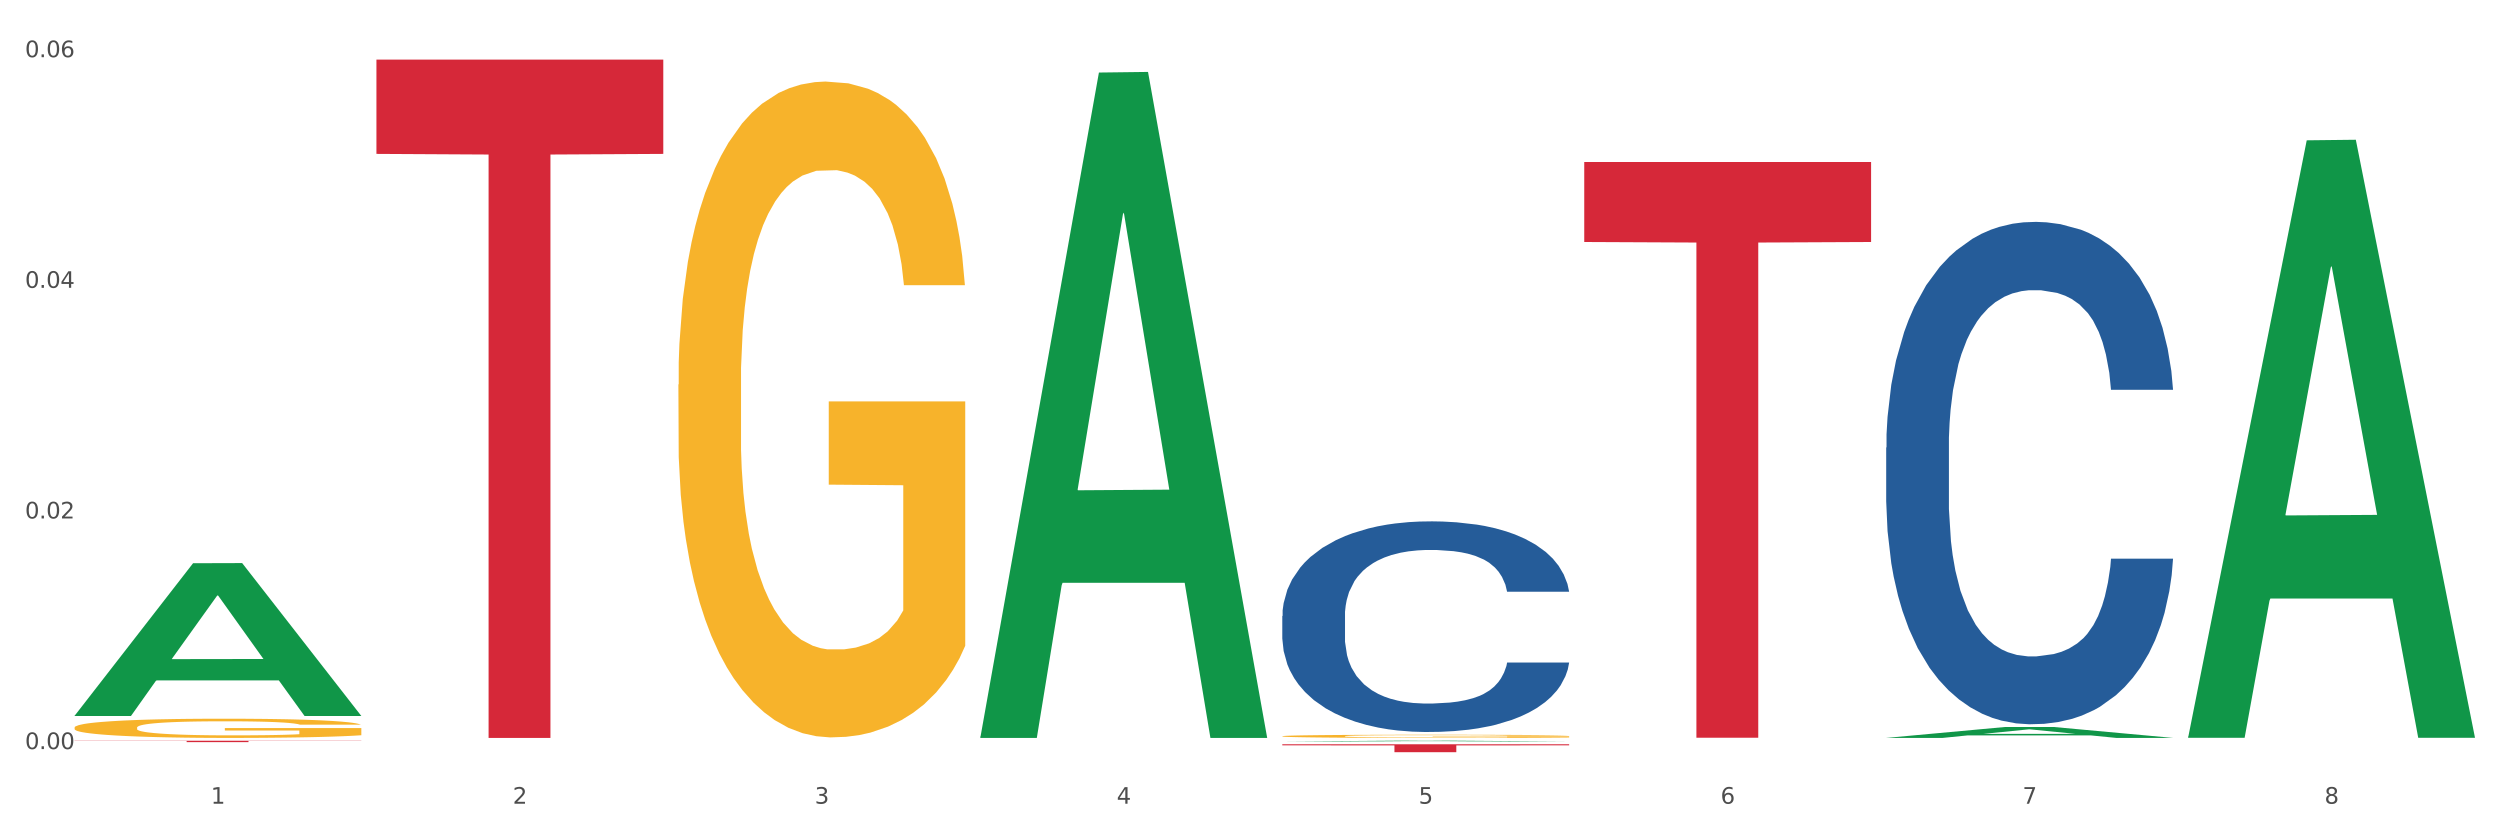
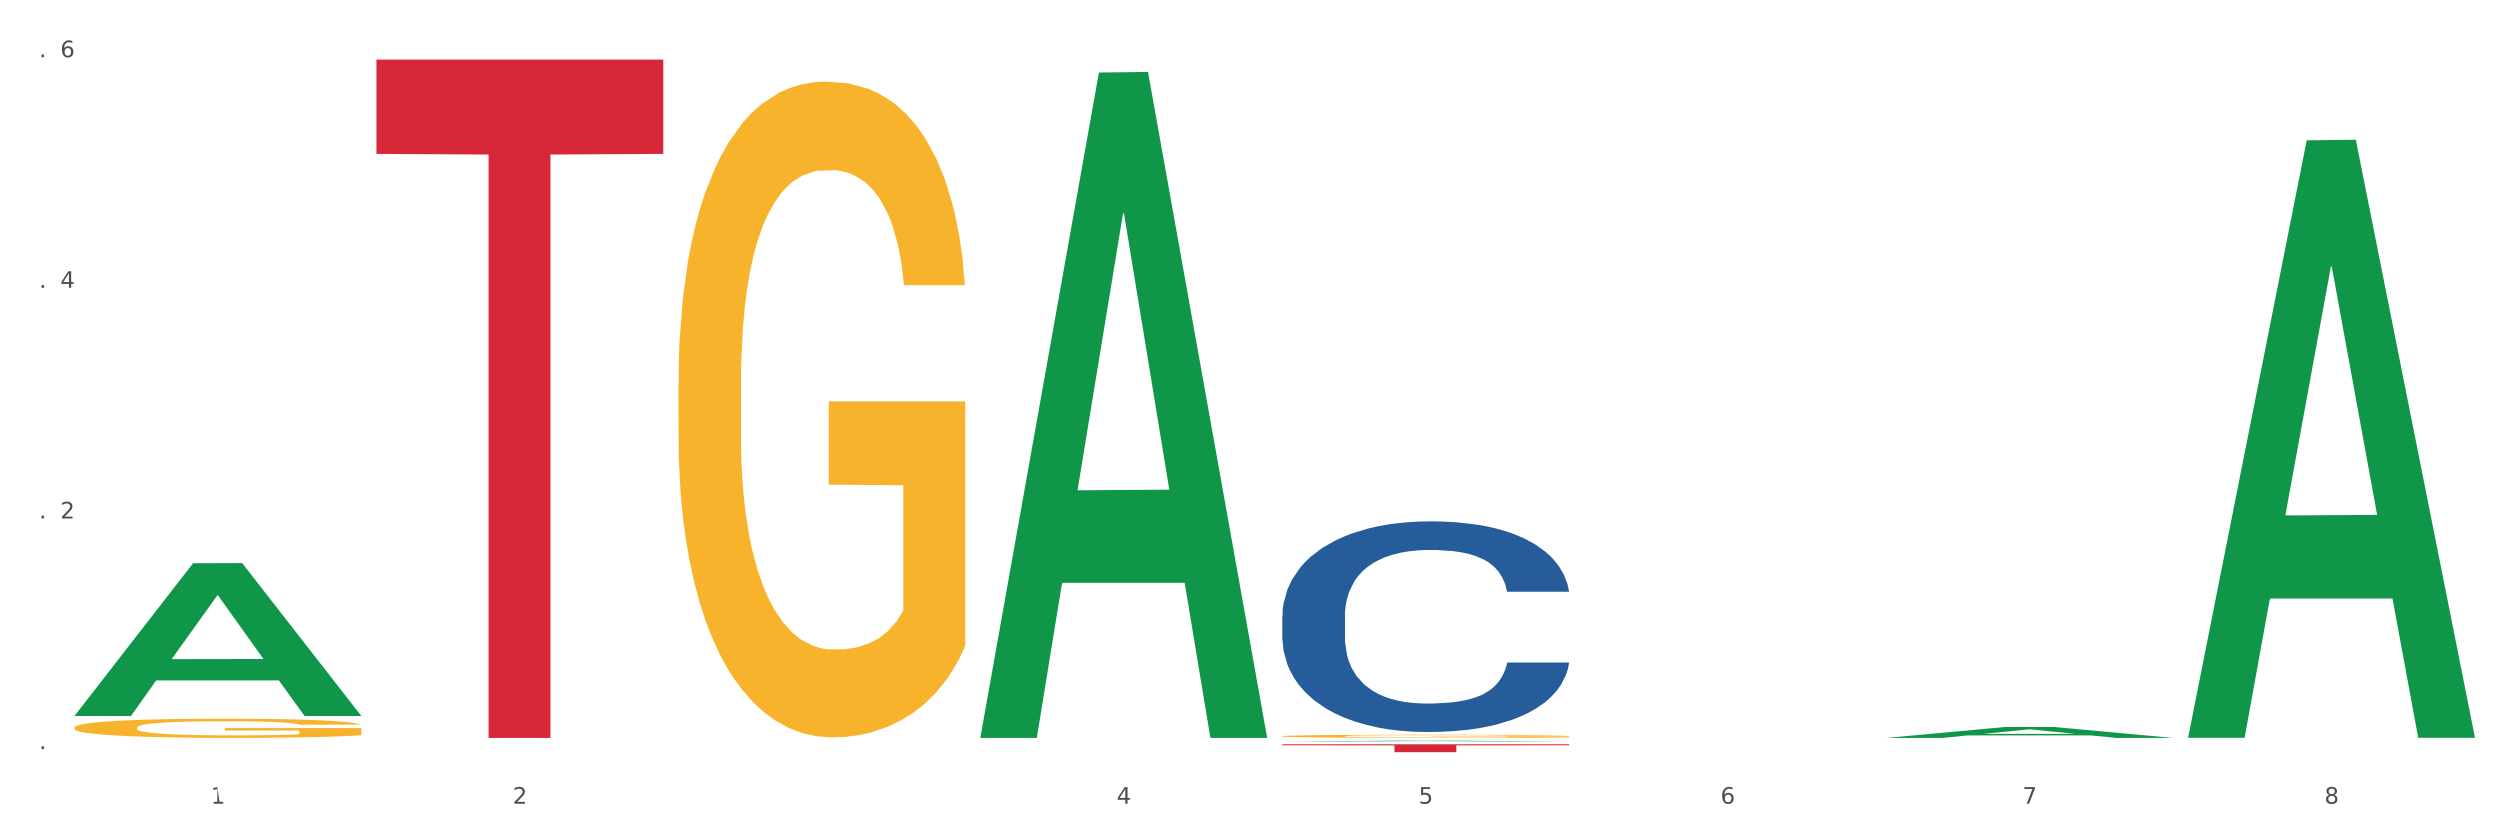
<svg xmlns="http://www.w3.org/2000/svg" xmlns:xlink="http://www.w3.org/1999/xlink" width="1080pt" height="360pt" viewBox="0 0 1080 360" version="1.1">
  <rect x="0" y="0" width="1080" height="360" fill="#333333" stroke="none" />
  <defs>
    <style type="text/css">*{stroke-linejoin: round; stroke-linecap: butt}</style>
  </defs>
  <g id="figure_1">
    <g id="patch_1">
      <path d="M 0 360  L 1080 360  L 1080 0  L 0 0  z " style="fill: #ffffff; stroke: #ffffff; stroke-linejoin: miter" />
    </g>
    <g id="axes_1">
      <g id="matplotlib.axis_1">
        <g id="xtick_1">
          <g id="text_1">
            <g style="fill: #4d4d4d" transform="translate(91.082 347.204) scale(0.096 -0.096)">
              <defs>
-                 <path id="DejaVuSans-31" d="M 794 531  L 1825 531  L 1825 4091  L 703 3866  L 703 4441  L 1819 4666  L 2450 4666  L 2450 531  L 3481 531  L 3481 0  L 794 0  L 794 531  z " transform="scale(0.016)" />
+                 <path id="DejaVuSans-31" d="M 794 531  L 1825 531  L 1825 4091  L 703 3866  L 703 4441  L 1819 4666  L 2450 531  L 3481 531  L 3481 0  L 794 0  L 794 531  z " transform="scale(0.016)" />
              </defs>
              <use xlink:href="#DejaVuSans-31" />
            </g>
          </g>
        </g>
        <g id="xtick_2">
          <g id="text_2">
            <g style="fill: #4d4d4d" transform="translate(221.525 347.204) scale(0.096 -0.096)">
              <defs>
                <path id="DejaVuSans-32" d="M 1228 531  L 3431 531  L 3431 0  L 469 0  L 469 531  Q 828 903 1448 1529  Q 2069 2156 2228 2338  Q 2531 2678 2651 2914  Q 2772 3150 2772 3378  Q 2772 3750 2511 3984  Q 2250 4219 1831 4219  Q 1534 4219 1204 4116  Q 875 4013 500 3803  L 500 4441  Q 881 4594 1212 4672  Q 1544 4750 1819 4750  Q 2544 4750 2975 4387  Q 3406 4025 3406 3419  Q 3406 3131 3298 2873  Q 3191 2616 2906 2266  Q 2828 2175 2409 1742  Q 1991 1309 1228 531  z " transform="scale(0.016)" />
              </defs>
              <use xlink:href="#DejaVuSans-32" />
            </g>
          </g>
        </g>
        <g id="xtick_3">
          <g id="text_3">
            <g style="fill: #4d4d4d" transform="translate(351.968 347.204) scale(0.096 -0.096)">
              <defs>
-                 <path id="DejaVuSans-33" d="M 2597 2516  Q 3050 2419 3304 2112  Q 3559 1806 3559 1356  Q 3559 666 3084 287  Q 2609 -91 1734 -91  Q 1441 -91 1130 -33  Q 819 25 488 141  L 488 750  Q 750 597 1062 519  Q 1375 441 1716 441  Q 2309 441 2620 675  Q 2931 909 2931 1356  Q 2931 1769 2642 2001  Q 2353 2234 1838 2234  L 1294 2234  L 1294 2753  L 1863 2753  Q 2328 2753 2575 2939  Q 2822 3125 2822 3475  Q 2822 3834 2567 4026  Q 2313 4219 1838 4219  Q 1578 4219 1281 4162  Q 984 4106 628 3988  L 628 4550  Q 988 4650 1302 4700  Q 1616 4750 1894 4750  Q 2613 4750 3031 4423  Q 3450 4097 3450 3541  Q 3450 3153 3228 2886  Q 3006 2619 2597 2516  z " transform="scale(0.016)" />
-               </defs>
+                 </defs>
              <use xlink:href="#DejaVuSans-33" />
            </g>
          </g>
        </g>
        <g id="xtick_4">
          <g id="text_4">
            <g style="fill: #4d4d4d" transform="translate(482.412 347.204) scale(0.096 -0.096)">
              <defs>
                <path id="DejaVuSans-34" d="M 2419 4116  L 825 1625  L 2419 1625  L 2419 4116  z M 2253 4666  L 3047 4666  L 3047 1625  L 3713 1625  L 3713 1100  L 3047 1100  L 3047 0  L 2419 0  L 2419 1100  L 313 1100  L 313 1709  L 2253 4666  z " transform="scale(0.016)" />
              </defs>
              <use xlink:href="#DejaVuSans-34" />
            </g>
          </g>
        </g>
        <g id="xtick_5">
          <g id="text_5">
            <g style="fill: #4d4d4d" transform="translate(612.855 347.204) scale(0.096 -0.096)">
              <defs>
                <path id="DejaVuSans-35" d="M 691 4666  L 3169 4666  L 3169 4134  L 1269 4134  L 1269 2991  Q 1406 3038 1543 3061  Q 1681 3084 1819 3084  Q 2600 3084 3056 2656  Q 3513 2228 3513 1497  Q 3513 744 3044 326  Q 2575 -91 1722 -91  Q 1428 -91 1123 -41  Q 819 9 494 109  L 494 744  Q 775 591 1075 516  Q 1375 441 1709 441  Q 2250 441 2565 725  Q 2881 1009 2881 1497  Q 2881 1984 2565 2268  Q 2250 2553 1709 2553  Q 1456 2553 1204 2497  Q 953 2441 691 2322  L 691 4666  z " transform="scale(0.016)" />
              </defs>
              <use xlink:href="#DejaVuSans-35" />
            </g>
          </g>
        </g>
        <g id="xtick_6">
          <g id="text_6">
            <g style="fill: #4d4d4d" transform="translate(743.299 347.204) scale(0.096 -0.096)">
              <defs>
                <path id="DejaVuSans-36" d="M 2113 2584  Q 1688 2584 1439 2293  Q 1191 2003 1191 1497  Q 1191 994 1439 701  Q 1688 409 2113 409  Q 2538 409 2786 701  Q 3034 994 3034 1497  Q 3034 2003 2786 2293  Q 2538 2584 2113 2584  z M 3366 4563  L 3366 3988  Q 3128 4100 2886 4159  Q 2644 4219 2406 4219  Q 1781 4219 1451 3797  Q 1122 3375 1075 2522  Q 1259 2794 1537 2939  Q 1816 3084 2150 3084  Q 2853 3084 3261 2657  Q 3669 2231 3669 1497  Q 3669 778 3244 343  Q 2819 -91 2113 -91  Q 1303 -91 875 529  Q 447 1150 447 2328  Q 447 3434 972 4092  Q 1497 4750 2381 4750  Q 2619 4750 2861 4703  Q 3103 4656 3366 4563  z " transform="scale(0.016)" />
              </defs>
              <use xlink:href="#DejaVuSans-36" />
            </g>
          </g>
        </g>
        <g id="xtick_7">
          <g id="text_7">
            <g style="fill: #4d4d4d" transform="translate(873.742 347.204) scale(0.096 -0.096)">
              <defs>
                <path id="DejaVuSans-37" d="M 525 4666  L 3525 4666  L 3525 4397  L 1831 0  L 1172 0  L 2766 4134  L 525 4134  L 525 4666  z " transform="scale(0.016)" />
              </defs>
              <use xlink:href="#DejaVuSans-37" />
            </g>
          </g>
        </g>
        <g id="xtick_8">
          <g id="text_8">
            <g style="fill: #4d4d4d" transform="translate(1004.185 347.204) scale(0.096 -0.096)">
              <defs>
                <path id="DejaVuSans-38" d="M 2034 2216  Q 1584 2216 1326 1975  Q 1069 1734 1069 1313  Q 1069 891 1326 650  Q 1584 409 2034 409  Q 2484 409 2743 651  Q 3003 894 3003 1313  Q 3003 1734 2745 1975  Q 2488 2216 2034 2216  z M 1403 2484  Q 997 2584 770 2862  Q 544 3141 544 3541  Q 544 4100 942 4425  Q 1341 4750 2034 4750  Q 2731 4750 3128 4425  Q 3525 4100 3525 3541  Q 3525 3141 3298 2862  Q 3072 2584 2669 2484  Q 3125 2378 3379 2068  Q 3634 1759 3634 1313  Q 3634 634 3220 271  Q 2806 -91 2034 -91  Q 1263 -91 848 271  Q 434 634 434 1313  Q 434 1759 690 2068  Q 947 2378 1403 2484  z M 1172 3481  Q 1172 3119 1398 2916  Q 1625 2713 2034 2713  Q 2441 2713 2670 2916  Q 2900 3119 2900 3481  Q 2900 3844 2670 4047  Q 2441 4250 2034 4250  Q 1625 4250 1398 4047  Q 1172 3844 1172 3481  z " transform="scale(0.016)" />
              </defs>
              <use xlink:href="#DejaVuSans-38" />
            </g>
          </g>
        </g>
        <g id="xtick_9" />
        <g id="xtick_10" />
        <g id="xtick_11" />
        <g id="xtick_12" />
        <g id="xtick_13" />
        <g id="xtick_14" />
        <g id="xtick_15" />
      </g>
      <g id="matplotlib.axis_2">
        <g id="ytick_1">
          <g id="text_9">
            <g style="fill: #4d4d4d" transform="translate(10.8 323.607) scale(0.096 -0.096)">
              <defs>
-                 <path id="DejaVuSans-30" d="M 2034 4250  Q 1547 4250 1301 3770  Q 1056 3291 1056 2328  Q 1056 1369 1301 889  Q 1547 409 2034 409  Q 2525 409 2770 889  Q 3016 1369 3016 2328  Q 3016 3291 2770 3770  Q 2525 4250 2034 4250  z M 2034 4750  Q 2819 4750 3233 4129  Q 3647 3509 3647 2328  Q 3647 1150 3233 529  Q 2819 -91 2034 -91  Q 1250 -91 836 529  Q 422 1150 422 2328  Q 422 3509 836 4129  Q 1250 4750 2034 4750  z " transform="scale(0.016)" />
                <path id="DejaVuSans-2e" d="M 684 794  L 1344 794  L 1344 0  L 684 0  L 684 794  z " transform="scale(0.016)" />
              </defs>
              <use xlink:href="#DejaVuSans-30" />
              <use xlink:href="#DejaVuSans-2e" transform="translate(63.623 0)" />
              <use xlink:href="#DejaVuSans-30" transform="translate(95.41 0)" />
              <use xlink:href="#DejaVuSans-30" transform="translate(159.033 0)" />
            </g>
          </g>
        </g>
        <g id="ytick_2">
          <g id="text_10">
            <g style="fill: #4d4d4d" transform="translate(10.8 223.975) scale(0.096 -0.096)">
              <use xlink:href="#DejaVuSans-30" />
              <use xlink:href="#DejaVuSans-2e" transform="translate(63.623 0)" />
              <use xlink:href="#DejaVuSans-30" transform="translate(95.41 0)" />
              <use xlink:href="#DejaVuSans-32" transform="translate(159.033 0)" />
            </g>
          </g>
        </g>
        <g id="ytick_3">
          <g id="text_11">
            <g style="fill: #4d4d4d" transform="translate(10.8 124.343) scale(0.096 -0.096)">
              <use xlink:href="#DejaVuSans-30" />
              <use xlink:href="#DejaVuSans-2e" transform="translate(63.623 0)" />
              <use xlink:href="#DejaVuSans-30" transform="translate(95.41 0)" />
              <use xlink:href="#DejaVuSans-34" transform="translate(159.033 0)" />
            </g>
          </g>
        </g>
        <g id="ytick_4">
          <g id="text_12">
            <g style="fill: #4d4d4d" transform="translate(10.8 24.711) scale(0.096 -0.096)">
              <use xlink:href="#DejaVuSans-30" />
              <use xlink:href="#DejaVuSans-2e" transform="translate(63.623 0)" />
              <use xlink:href="#DejaVuSans-30" transform="translate(95.41 0)" />
              <use xlink:href="#DejaVuSans-36" transform="translate(159.033 0)" />
            </g>
          </g>
        </g>
        <g id="ytick_5" />
        <g id="ytick_6" />
        <g id="ytick_7" />
      </g>
      <g id="PolyCollection_1">
        <path d="M 32.175 309.181  L 32.303 309.119  L 83.404 243.312  L 104.611 243.25  L 156.096 309.305  L 131.567 309.305  L 120.453 293.923  L 67.691 293.923  L 67.307 294.171  L 56.576 309.305  L 32.175 309.305  L 32.175 309.181  L 74.334 284.744  L 113.81 284.682  L 94.263 257.329  L 94.008 257.205  L 93.752 257.392  L 74.206 284.682  L 74.334 284.744  L 32.175 309.181  z " clip-path="url(#pa3f7b20e88)" style="fill: #109648" />
-         <path d="M 814.835 193.369  L 814.982 193.17  L 814.982 187.621  L 815.421 180.089  L 817.033 166.214  L 819.083 155.709  L 822.599 143.419  L 824.503 138.266  L 826.993 132.518  L 832.12 123.202  L 837.979 115.273  L 842.08 110.913  L 845.157 108.138  L 852.041 103.183  L 855.996 101.002  L 860.097 99.218  L 863.613 98.029  L 869.472 96.642  L 874.159 96.047  L 879.579 95.849  L 884.12 96.047  L 890.126 96.84  L 898.914 99.218  L 902.283 100.606  L 906.824 102.984  L 911.512 106.156  L 915.32 109.327  L 919.714 113.886  L 924.255 119.832  L 928.65 127.364  L 931.726 134.302  L 934.216 141.636  L 936.413 150.555  L 938.024 160.267  L 938.757 168.394  L 911.951 168.394  L 911.219 161.06  L 909.754 153.132  L 908.289 147.78  L 906.678 143.419  L 904.188 138.464  L 901.99 135.293  L 898.328 131.527  L 894.959 129.148  L 892.176 127.761  L 888.807 126.572  L 881.63 125.382  L 876.503 125.382  L 873.28 125.779  L 869.326 126.77  L 865.957 128.157  L 862.002 130.536  L 858.926 133.112  L 855.849 136.482  L 854.092 138.861  L 851.455 143.221  L 849.697 146.789  L 847.354 152.934  L 846.035 157.294  L 843.692 168.592  L 842.666 176.917  L 842.227 182.665  L 841.934 189.008  L 841.934 219.929  L 842.813 233.804  L 843.545 239.75  L 844.717 246.489  L 846.914 255.211  L 850.137 263.734  L 853.506 269.878  L 856.289 273.644  L 858.926 276.419  L 861.562 278.6  L 864.785 280.582  L 867.421 281.771  L 871.376 282.96  L 876.064 283.555  L 879.726 283.555  L 887.196 282.564  L 890.565 281.573  L 893.788 280.185  L 897.303 278.005  L 900.086 275.626  L 901.697 273.842  L 904.334 270.076  L 906.385 266.112  L 908.142 261.553  L 909.314 257.589  L 910.633 251.643  L 911.658 244.904  L 911.951 241.336  L 938.757 241.336  L 938.171 248.471  L 937.145 255.409  L 935.095 264.725  L 933.483 270.076  L 930.993 276.617  L 928.357 282.167  L 924.695 288.312  L 921.326 292.871  L 917.81 296.835  L 914.002 300.403  L 907.117 305.358  L 904.627 306.746  L 899.354 309.124  L 895.252 310.512  L 889.247 311.899  L 883.095 312.692  L 876.65 312.89  L 870.937 312.494  L 864.638 311.304  L 860.683 310.115  L 856.289 308.331  L 851.162 305.556  L 846.328 302.187  L 841.788 298.222  L 837.54 293.664  L 833.585 288.51  L 828.458 279.987  L 824.649 271.662  L 821.866 263.932  L 819.962 257.391  L 818.058 249.066  L 817.033 243.318  L 815.421 229.443  L 814.835 216.559  L 814.835 193.369  z " clip-path="url(#pa3f7b20e88)" style="fill: #255c99" />
        <path d="M 553.949 266.114  L 554.095 266.031  L 554.095 263.703  L 554.535 260.545  L 556.146 254.727  L 558.196 250.322  L 561.712 245.169  L 563.616 243.008  L 566.106 240.598  L 571.233 236.692  L 577.092 233.367  L 581.194 231.539  L 584.27 230.375  L 591.154 228.297  L 595.109 227.383  L 599.211 226.635  L 602.726 226.136  L 608.585 225.555  L 613.273 225.305  L 618.692 225.222  L 623.233 225.305  L 629.239 225.638  L 638.028 226.635  L 641.397 227.217  L 645.937 228.214  L 650.625 229.544  L 654.433 230.874  L 658.828 232.785  L 663.368 235.279  L 667.763 238.437  L 670.839 241.346  L 673.329 244.421  L 675.526 248.161  L 677.137 252.234  L 677.87 255.641  L 651.064 255.641  L 650.332 252.566  L 648.867 249.242  L 647.402 246.998  L 645.791 245.169  L 643.301 243.091  L 641.104 241.762  L 637.442 240.182  L 634.073 239.185  L 631.289 238.603  L 627.92 238.105  L 620.743 237.606  L 615.616 237.606  L 612.394 237.772  L 608.439 238.188  L 605.07 238.77  L 601.115 239.767  L 598.039 240.847  L 594.963 242.26  L 593.205 243.258  L 590.568 245.086  L 588.811 246.582  L 586.467 249.159  L 585.149 250.987  L 582.805 255.725  L 581.78 259.215  L 581.34 261.626  L 581.047 264.285  L 581.047 277.251  L 581.926 283.069  L 582.658 285.562  L 583.83 288.388  L 586.027 292.045  L 589.25 295.619  L 592.619 298.195  L 595.402 299.774  L 598.039 300.938  L 600.675 301.852  L 603.898 302.683  L 606.535 303.182  L 610.489 303.681  L 615.177 303.93  L 618.839 303.93  L 626.309 303.514  L 629.678 303.099  L 632.901 302.517  L 636.416 301.603  L 639.199 300.605  L 640.811 299.857  L 643.447 298.278  L 645.498 296.616  L 647.256 294.704  L 648.428 293.042  L 649.746 290.549  L 650.771 287.723  L 651.064 286.227  L 677.87 286.227  L 677.284 289.219  L 676.259 292.128  L 674.208 296.034  L 672.597 298.278  L 670.106 301.021  L 667.47 303.348  L 663.808 305.925  L 660.439 307.836  L 656.923 309.498  L 653.115 310.994  L 646.23 313.072  L 643.74 313.654  L 638.467 314.651  L 634.366 315.233  L 628.36 315.815  L 622.208 316.147  L 615.763 316.231  L 610.05 316.064  L 603.751 315.566  L 599.797 315.067  L 595.402 314.319  L 590.275 313.155  L 585.442 311.742  L 580.901 310.08  L 576.653 308.169  L 572.698 306.008  L 567.571 302.434  L 563.763 298.943  L 560.98 295.702  L 559.075 292.959  L 557.171 289.468  L 556.146 287.058  L 554.535 281.24  L 553.949 275.838  L 553.949 266.114  z " clip-path="url(#pa3f7b20e88)" style="fill: #255c99" />
        <path d="M 553.949 318.043  L 554.095 318.042  L 554.095 317.997  L 554.388 317.958  L 555.851 317.863  L 558.045 317.785  L 559.655 317.744  L 561.264 317.71  L 563.166 317.676  L 565.507 317.641  L 569.75 317.59  L 572.383 317.563  L 575.602 317.535  L 581.454 317.495  L 585.697 317.473  L 590.086 317.454  L 597.255 317.431  L 601.937 317.421  L 606.911 317.414  L 612.91 317.409  L 617.445 317.407  L 627.394 317.411  L 635.88 317.422  L 639.977 317.431  L 645.244 317.446  L 648.023 317.456  L 652.559 317.476  L 657.241 317.503  L 660.459 317.525  L 665.287 317.568  L 668.945 317.611  L 672.31 317.664  L 674.066 317.7  L 675.383 317.734  L 676.553 317.773  L 677.724 317.834  L 651.388 317.834  L 650.364 317.791  L 648.755 317.749  L 646.414 317.709  L 644.366 317.684  L 640.854 317.652  L 637.636 317.632  L 634.271 317.617  L 630.174 317.605  L 626.955 317.598  L 622.42 317.593  L 613.495 317.595  L 607.497 317.605  L 603.4 317.617  L 600.767 317.628  L 598.426 317.641  L 595.792 317.659  L 592.72 317.685  L 590.525 317.709  L 588.331 317.739  L 586.575 317.769  L 584.965 317.804  L 583.649 317.842  L 582.625 317.881  L 581.747 317.929  L 581.015 318.008  L 581.015 318.18  L 581.308 318.219  L 582.039 318.27  L 582.917 318.309  L 584.38 318.356  L 585.697 318.387  L 588.184 318.433  L 590.964 318.47  L 593.159 318.494  L 595.353 318.514  L 599.157 318.542  L 603.4 318.564  L 607.058 318.578  L 612.032 318.591  L 615.397 318.596  L 618.323 318.598  L 625.492 318.598  L 630.613 318.595  L 636.319 318.586  L 640.708 318.574  L 644.366 318.561  L 648.462 318.538  L 651.096 318.517  L 651.096 318.254  L 618.908 318.253  L 618.908 318.078  L 677.87 318.078  L 677.87 318.591  L 675.383 318.617  L 672.603 318.641  L 669.677 318.662  L 665.287 318.689  L 660.02 318.714  L 655.339 318.732  L 650.364 318.747  L 644.512 318.76  L 636.904 318.773  L 632.222 318.778  L 626.37 318.782  L 619.494 318.783  L 613.495 318.781  L 607.643 318.774  L 601.498 318.763  L 595.5 318.747  L 590.964 318.73  L 586.429 318.71  L 581.6 318.684  L 577.796 318.659  L 574.87 318.636  L 571.652 318.607  L 568.14 318.569  L 565.507 318.536  L 563.166 318.5  L 560.679 318.455  L 558.923 318.416  L 557.167 318.367  L 556.143 318.331  L 554.973 318.274  L 554.095 318.195  L 553.949 318.043  z " clip-path="url(#pa3f7b20e88)" style="fill: #f7b32b" />
-         <path d="M 32.175 319.99  L 156.096 319.99  L 156.096 320.075  L 107.35 320.076  L 107.35 320.6  L 80.628 320.6  L 80.628 320.076  L 32.175 320.075  L 32.175 319.991  L 32.175 319.99  z " clip-path="url(#pa3f7b20e88)" style="fill: #d62839" />
        <path d="M 162.618 25.759  L 286.54 25.759  L 286.54 66.48  L 237.793 66.755  L 237.793 318.783  L 211.071 318.783  L 211.071 66.755  L 162.618 66.48  L 162.618 26.035  L 162.618 25.759  z " clip-path="url(#pa3f7b20e88)" style="fill: #d62839" />
        <path d="M 553.949 321.52  L 677.87 321.52  L 677.87 321.997  L 629.124 322  L 629.124 324.95  L 602.401 324.95  L 602.401 322  L 553.949 321.997  L 553.949 321.524  L 553.949 321.52  z " clip-path="url(#pa3f7b20e88)" style="fill: #d62839" />
-         <path d="M 684.392 69.98  L 808.313 69.98  L 808.313 104.543  L 759.567 104.777  L 759.567 318.695  L 732.845 318.695  L 732.845 104.777  L 684.392 104.543  L 684.392 70.214  L 684.392 69.98  z " clip-path="url(#pa3f7b20e88)" style="fill: #d62839" />
        <path d="M 293.062 166.155  L 293.208 165.896  L 293.208 156.581  L 293.501 148.559  L 294.964 129.153  L 297.158 113.11  L 298.768 104.571  L 300.377 97.584  L 302.279 90.598  L 304.62 83.353  L 308.863 72.744  L 311.496 67.31  L 314.715 61.617  L 320.567 53.337  L 324.81 48.679  L 329.199 44.798  L 336.368 40.141  L 341.05 38.07  L 346.025 36.518  L 352.023 35.483  L 356.559 35.224  L 366.507 36  L 374.993 38.329  L 379.09 40.141  L 384.357 43.246  L 387.137 45.316  L 391.672 49.456  L 396.354 54.89  L 399.573 59.547  L 404.401 68.345  L 408.058 77.143  L 411.423 88.01  L 413.179 95.514  L 414.496 102.501  L 415.666 110.522  L 416.837 123.201  L 390.502 123.201  L 389.477 114.145  L 387.868 105.606  L 385.527 97.326  L 383.479 92.151  L 379.968 85.682  L 376.749 81.542  L 373.384 78.436  L 369.287 75.849  L 366.069 74.555  L 361.533 73.52  L 352.608 73.779  L 346.61 75.849  L 342.513 78.436  L 339.88 80.765  L 337.539 83.353  L 334.905 86.975  L 331.833 92.409  L 329.638 97.326  L 327.444 103.536  L 325.688 109.746  L 324.079 116.991  L 322.762 124.754  L 321.738 132.775  L 320.86 142.608  L 320.128 158.91  L 320.128 194.359  L 320.421 202.381  L 321.153 212.99  L 322.03 221.011  L 323.493 230.585  L 324.81 237.054  L 327.297 246.369  L 330.077 254.132  L 332.272 259.049  L 334.466 263.189  L 338.27 268.881  L 342.513 273.539  L 346.171 276.385  L 351.145 278.973  L 354.51 280.008  L 357.436 280.525  L 364.605 280.525  L 369.726 279.749  L 375.432 277.938  L 379.821 275.609  L 383.479 272.763  L 387.576 268.105  L 390.209 263.706  L 390.209 209.626  L 358.022 209.367  L 358.022 173.4  L 416.983 173.4  L 416.983 278.973  L 414.496 284.407  L 411.716 289.323  L 408.79 293.722  L 404.401 299.156  L 399.134 304.331  L 394.452 307.954  L 389.477 311.059  L 383.625 313.905  L 376.017 316.492  L 371.336 317.527  L 365.483 318.304  L 358.607 318.563  L 352.608 318.045  L 346.756 316.751  L 340.611 314.422  L 334.613 311.059  L 330.077 307.695  L 325.542 303.555  L 320.714 298.121  L 316.91 292.946  L 313.984 288.288  L 310.765 282.337  L 307.253 274.574  L 304.62 267.587  L 302.279 260.342  L 299.792 251.027  L 298.036 243.006  L 296.281 232.914  L 295.256 225.41  L 294.086 213.766  L 293.208 197.464  L 293.062 166.155  z " clip-path="url(#pa3f7b20e88)" style="fill: #f7b32b" />
        <path d="M 32.175 314.318  L 32.321 314.31  L 32.321 314.037  L 32.614 313.802  L 34.077 313.233  L 36.272 312.763  L 37.881 312.513  L 39.49 312.309  L 41.392 312.104  L 43.733 311.892  L 47.976 311.581  L 50.61 311.422  L 53.828 311.255  L 59.681 311.012  L 63.923 310.876  L 68.313 310.762  L 75.482 310.626  L 80.163 310.565  L 85.138 310.519  L 91.136 310.489  L 95.672 310.481  L 105.621 310.504  L 114.106 310.572  L 118.203 310.626  L 123.47 310.716  L 126.25 310.777  L 130.785 310.898  L 135.467 311.058  L 138.686 311.194  L 143.514 311.452  L 147.172 311.71  L 150.537 312.028  L 152.292 312.248  L 153.609 312.453  L 154.779 312.688  L 155.95 313.059  L 129.615 313.059  L 128.591 312.794  L 126.981 312.544  L 124.64 312.301  L 122.592 312.149  L 119.081 311.96  L 115.862 311.839  L 112.497 311.748  L 108.4 311.672  L 105.182 311.634  L 100.646 311.603  L 91.722 311.611  L 85.723 311.672  L 81.626 311.748  L 78.993 311.816  L 76.652 311.892  L 74.019 311.998  L 70.946 312.157  L 68.752 312.301  L 66.557 312.483  L 64.801 312.665  L 63.192 312.877  L 61.875 313.105  L 60.851 313.34  L 59.973 313.628  L 59.242 314.105  L 59.242 315.144  L 59.534 315.379  L 60.266 315.69  L 61.144 315.925  L 62.607 316.205  L 63.923 316.395  L 66.411 316.668  L 69.19 316.895  L 71.385 317.039  L 73.58 317.161  L 77.384 317.327  L 81.626 317.464  L 85.284 317.547  L 90.259 317.623  L 93.624 317.653  L 96.55 317.669  L 103.719 317.669  L 108.839 317.646  L 114.545 317.593  L 118.934 317.525  L 122.592 317.441  L 126.689 317.305  L 129.322 317.176  L 129.322 315.591  L 97.135 315.584  L 97.135 314.53  L 156.096 314.53  L 156.096 317.623  L 153.609 317.782  L 150.829 317.926  L 147.903 318.055  L 143.514 318.214  L 138.247 318.366  L 133.565 318.472  L 128.591 318.563  L 122.738 318.647  L 115.131 318.722  L 110.449 318.753  L 104.596 318.775  L 97.72 318.783  L 91.722 318.768  L 85.869 318.73  L 79.724 318.662  L 73.726 318.563  L 69.19 318.465  L 64.655 318.343  L 59.827 318.184  L 56.023 318.032  L 53.097 317.896  L 49.878 317.722  L 46.367 317.494  L 43.733 317.289  L 41.392 317.077  L 38.905 316.804  L 37.149 316.569  L 35.394 316.274  L 34.37 316.054  L 33.199 315.713  L 32.321 315.235  L 32.175 314.318  z " clip-path="url(#pa3f7b20e88)" style="fill: #f7b32b" />
        <path d="M 945.279 318.249  L 945.407 318.006  L 996.508 60.615  L 1017.715 60.372  L 1069.2 318.734  L 1044.671 318.734  L 1033.557 258.571  L 980.794 258.571  L 980.411 259.541  L 969.68 318.734  L 945.279 318.734  L 945.279 318.249  L 987.438 222.667  L 1026.913 222.424  L 1007.367 115.441  L 1007.112 114.956  L 1006.856 115.684  L 987.31 222.424  L 987.438 222.667  L 945.279 318.249  z " clip-path="url(#pa3f7b20e88)" style="fill: #109648" />
        <path d="M 814.835 318.768  L 814.963 318.764  L 866.065 314.071  L 887.272 314.067  L 938.757 318.777  L 914.228 318.777  L 903.113 317.68  L 850.351 317.68  L 849.968 317.698  L 839.236 318.777  L 814.835 318.777  L 814.835 318.768  L 856.994 317.026  L 896.47 317.021  L 876.924 315.071  L 876.668 315.062  L 876.413 315.075  L 856.866 317.021  L 856.994 317.026  L 814.835 318.768  z " clip-path="url(#pa3f7b20e88)" style="fill: #109648" />
        <path d="M 553.949 320.343  L 554.076 320.343  L 605.178 319.96  L 626.385 319.96  L 677.87 320.344  L 653.341 320.344  L 642.226 320.254  L 589.464 320.254  L 589.081 320.256  L 578.35 320.344  L 553.949 320.344  L 553.949 320.343  L 596.107 320.201  L 635.583 320.201  L 616.037 320.042  L 615.781 320.041  L 615.526 320.042  L 595.98 320.201  L 596.107 320.201  L 553.949 320.343  z " clip-path="url(#pa3f7b20e88)" style="fill: #109648" />
        <path d="M 423.505 318.24  L 423.633 317.97  L 474.734 31.339  L 495.942 31.069  L 547.426 318.78  L 522.898 318.78  L 511.783 251.783  L 459.021 251.783  L 458.637 252.863  L 447.906 318.78  L 423.505 318.78  L 423.505 318.24  L 465.664 211.8  L 505.14 211.53  L 485.594 92.393  L 485.338 91.853  L 485.083 92.664  L 465.536 211.53  L 465.664 211.8  L 423.505 318.24  z " clip-path="url(#pa3f7b20e88)" style="fill: #109648" />
      </g>
    </g>
  </g>
  <defs>
    <clipPath id="pa3f7b20e88">
      <rect x="32.175" y="10.8" width="1037.025" height="329.109" />
    </clipPath>
  </defs>
</svg>